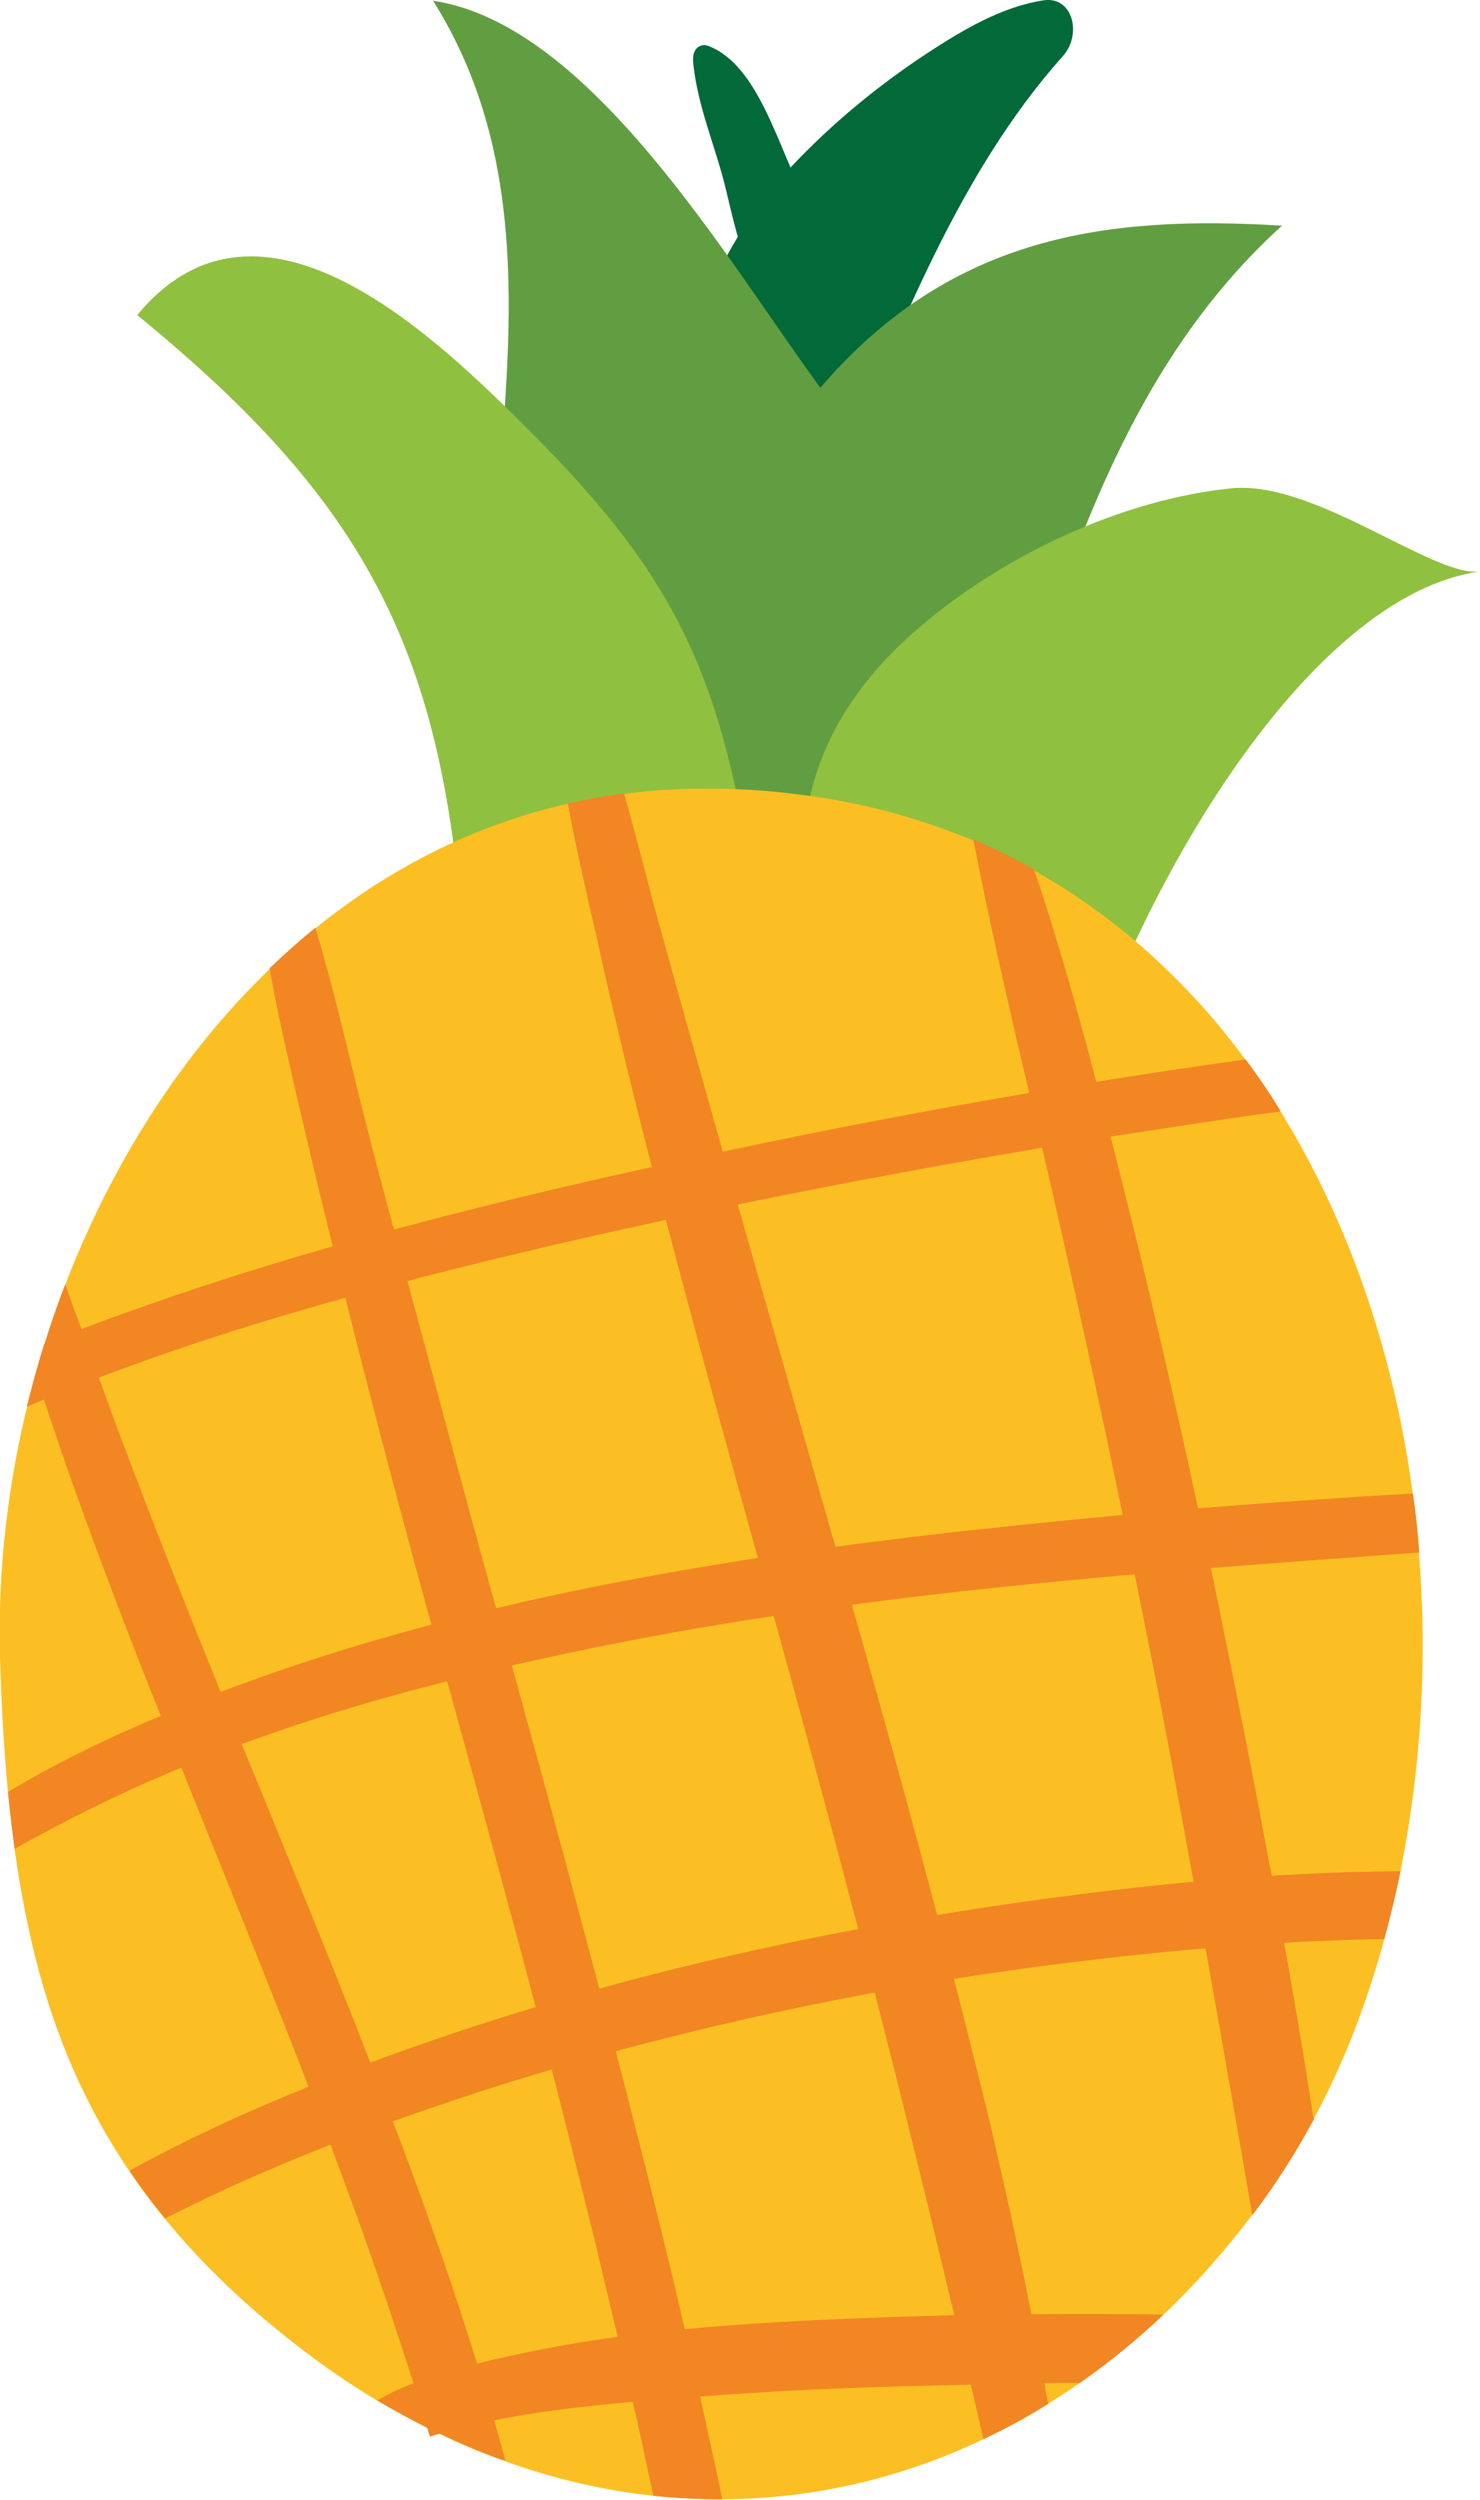
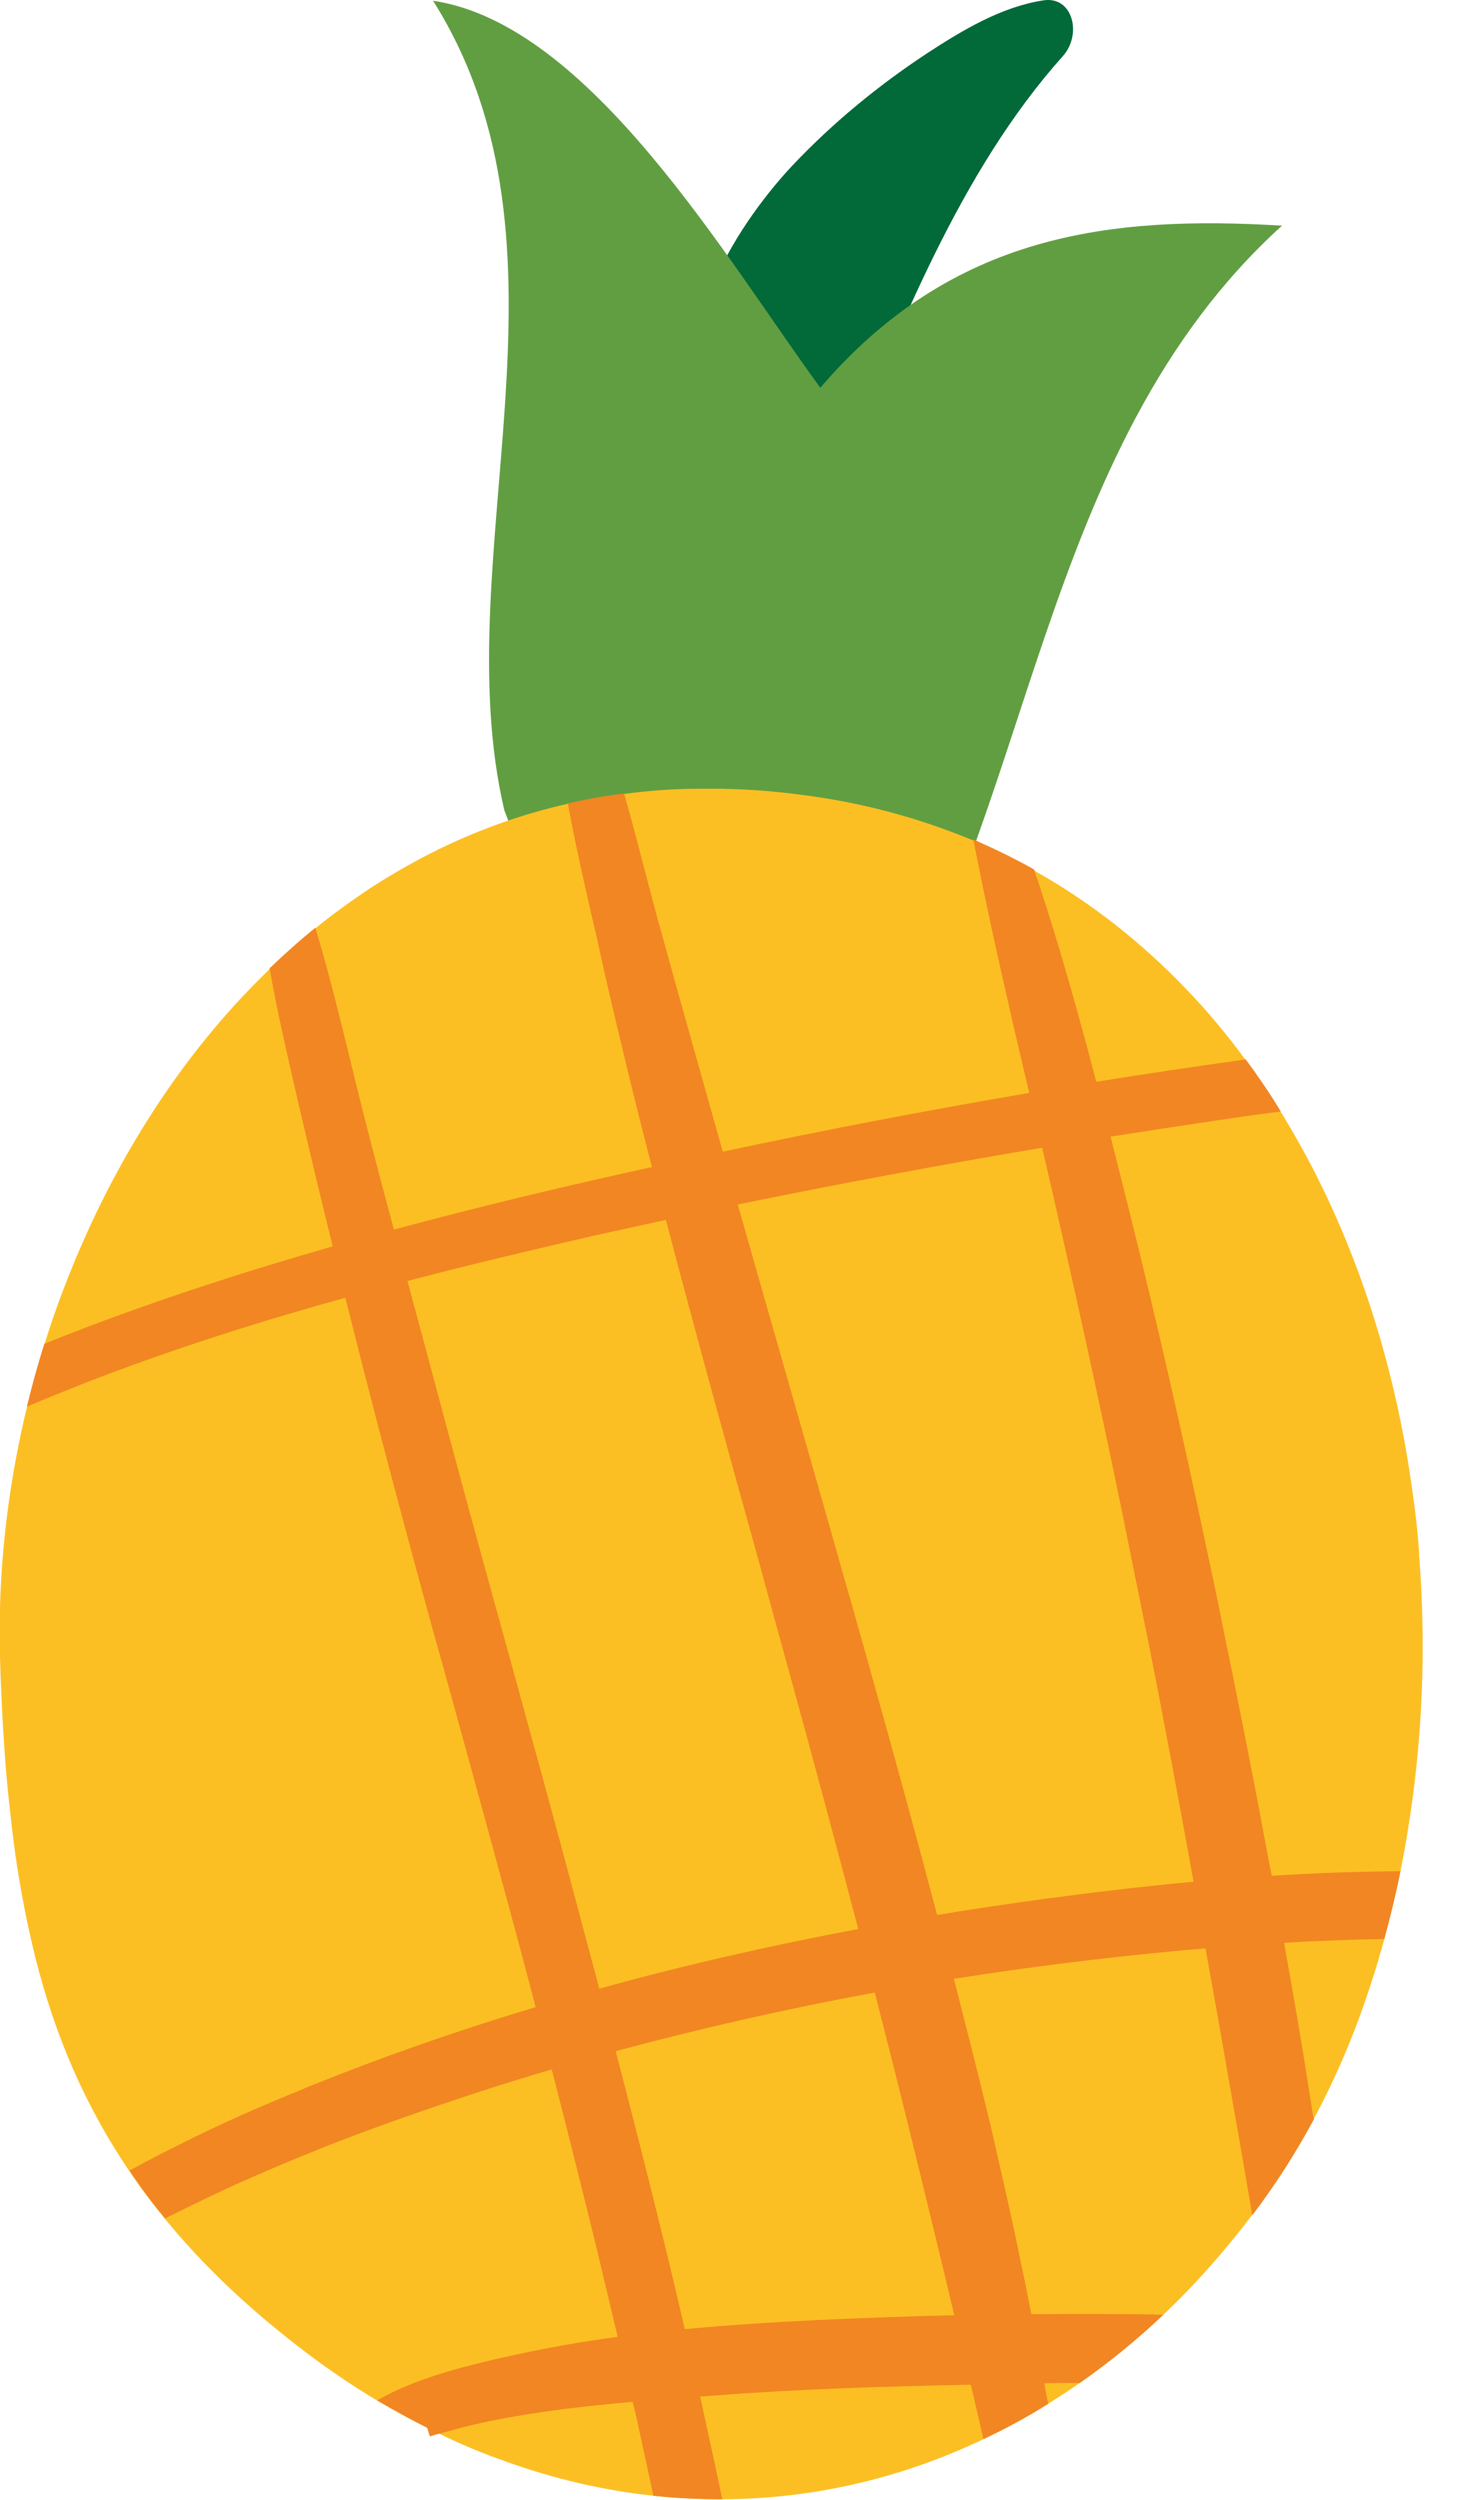
<svg xmlns="http://www.w3.org/2000/svg" width="90" height="152" viewBox="0 0 90 152" fill="none">
  <path d="M46.274 24.105C44.32 19.581 48.419 15.037 51.222 12.233C54.705 8.751 59.441 4.971 63.837 3.781C63.348 2.762 62.838 1.764 62.35 0.744C56.191 8.644 52.199 18.095 48.015 27.417C49.056 27.715 50.097 28.012 51.116 28.331C52.369 20.813 55.788 14.187 59.249 7.689C59.738 6.776 59.887 5.756 59.292 4.886C58.697 3.972 57.317 3.654 56.51 4.525C51.243 10.216 48.419 17.861 43.747 24.083C44.83 25.039 45.892 25.973 46.975 26.929C49.587 22.427 51.222 17.351 53.516 12.658C54.875 9.897 51.01 8.156 49.693 10.874C48.249 13.784 46.975 16.799 45.87 19.9C44.957 22.469 43.492 25.74 44.745 28.288C45.127 29.053 46.062 29.626 46.763 28.861C47.569 27.97 48.079 27.354 48.398 26.101C48.78 24.614 49.226 23.149 49.736 21.705C50.797 18.604 52.093 15.589 53.516 12.679C52.242 12.085 50.967 11.49 49.693 10.896C47.591 15.207 46.125 19.963 43.747 24.105C42.26 26.695 45.191 29.35 46.975 26.95C51.371 21.047 53.962 13.55 58.889 8.135C57.89 7.243 56.871 6.372 55.873 5.48C52.242 12.552 48.78 19.751 47.909 27.927C47.676 30.072 50.203 30.773 51.01 28.84C54.705 19.942 58.358 10.428 64.644 3.399C65.811 2.082 65.238 -0.254 63.454 0.022C60.927 0.405 58.57 1.806 56.361 3.25C53.431 5.183 50.649 7.455 48.164 10.088C44.872 13.592 39.266 21.854 45.17 25.4C45.807 25.782 46.593 24.827 46.295 24.105" fill="#026939" />
  <path d="M30.665 49.248C27.055 33.81 35.847 15.143 26.333 0.044C35.868 1.467 44.108 15.674 49.884 23.574C57.89 14.23 67.468 13.083 77.959 13.72C62.902 27.375 62.966 49.546 52.645 65.388C46.826 67.108 41.496 66.981 36.017 63.434L30.665 49.248Z" fill="#619E41" />
-   <path d="M26.885 58.167C27.098 58.889 26.418 59.484 26.63 60.206L27.522 60.312C27.798 61.671 27.076 62.712 27.14 64.092L45.87 54.345C43.959 41.263 41.199 35.211 32.407 26.398C26.652 20.621 15.885 10.024 8.346 19.156C22.149 30.454 27.161 39.522 28.202 58.188H26.928L26.885 58.167Z" fill="#90C03F" />
-   <path d="M64.75 69.168C49.969 66.131 42.685 49.822 55.491 38.503C60.842 33.767 68.275 30.348 74.88 29.689C79.955 29.18 87.176 35.126 90 34.744C78.469 36.358 67.383 57.573 64.75 69.189" fill="#90C03F" />
  <path d="M86.284 94.397C86.814 100.874 86.432 107.457 85.158 113.786C84.882 115.166 84.542 116.546 84.181 117.884C83.948 118.734 83.714 119.562 83.438 120.39C82.503 123.321 81.335 126.145 79.891 128.821C78.787 130.881 77.534 132.835 76.132 134.682C74.434 136.912 72.65 138.93 70.738 140.735C69.124 142.264 67.426 143.644 65.663 144.876C65.026 145.322 64.368 145.746 63.73 146.15C62.456 146.957 61.14 147.658 59.802 148.295C54.769 150.695 49.396 151.926 43.938 151.947C42.536 151.947 41.135 151.884 39.755 151.735C36.739 151.417 33.702 150.716 30.708 149.633C29.37 149.166 28.053 148.613 26.737 147.976C26.482 147.849 26.248 147.743 25.993 147.615C24.974 147.106 23.976 146.553 22.956 145.959C21.534 145.109 20.111 144.154 18.73 143.113C15.205 140.459 12.36 137.74 10.024 134.895C9.238 133.939 8.516 132.983 7.857 131.985C5.139 127.972 3.334 123.703 2.166 119.074C1.635 116.95 1.21 114.741 0.892 112.448C0.743 111.322 0.616 110.176 0.488 108.986C0.234 106.374 0.085 103.613 0 100.747C0 100.555 0 100.386 0 100.194C0 99.366 0 98.559 0 97.731C0.106 93.717 0.658 89.619 1.635 85.562C1.805 84.883 1.975 84.203 2.166 83.524C2.336 82.929 2.506 82.335 2.697 81.74C3.079 80.529 3.483 79.34 3.95 78.151C6.647 71.143 10.661 64.602 15.864 59.442C16.055 59.251 16.225 59.081 16.416 58.89C17.308 58.04 18.221 57.212 19.198 56.426C19.707 56.002 20.238 55.598 20.769 55.216C21.343 54.791 21.937 54.388 22.532 53.984C23.891 53.113 25.293 52.306 26.737 51.605C29.179 50.416 31.791 49.482 34.53 48.866C35.656 48.611 36.781 48.399 37.949 48.271C39.478 48.059 41.029 47.953 42.643 47.953C42.983 47.953 43.343 47.953 43.683 47.953C45.276 47.974 46.826 48.08 48.334 48.271C50.479 48.526 52.539 48.93 54.514 49.482C56.128 49.928 57.678 50.48 59.186 51.096C59.356 51.181 59.526 51.245 59.696 51.33C60.651 51.754 61.564 52.2 62.477 52.71C62.605 52.773 62.754 52.858 62.881 52.922C66.364 54.876 69.443 57.318 72.161 60.164C73.457 61.502 74.646 62.946 75.772 64.475C76.154 64.984 76.515 65.494 76.855 66.025C77.216 66.556 77.555 67.087 77.895 67.618C78.022 67.809 78.15 68.021 78.256 68.212C82.27 74.902 84.839 82.738 85.922 90.893C86.092 92.061 86.22 93.25 86.305 94.461" fill="#FCBF23" />
  <path d="M77.874 67.575C76.897 67.703 75.92 67.83 74.943 67.979C72.48 68.34 69.995 68.722 67.532 69.104C66.13 69.338 64.75 69.55 63.348 69.784C57.168 70.825 51.01 71.971 44.894 73.224C43.428 73.522 41.963 73.819 40.519 74.159C39.075 74.477 37.61 74.796 36.166 75.114C32.386 75.985 28.584 76.877 24.804 77.875C23.53 78.194 22.277 78.533 21.024 78.894C15.949 80.296 10.916 81.889 6.01 83.757C4.884 84.182 3.801 84.628 2.697 85.074C2.336 85.223 1.996 85.371 1.635 85.52C1.805 84.841 1.975 84.161 2.166 83.481C2.336 82.887 2.506 82.292 2.697 81.698C3.44 81.4 4.184 81.103 4.927 80.827L5.012 80.784C10.002 78.894 15.099 77.238 20.238 75.773C21.47 75.412 22.702 75.072 23.955 74.753C29.158 73.352 34.403 72.099 39.648 70.952C40.222 70.825 40.774 70.697 41.347 70.57C42.218 70.379 43.089 70.187 43.959 70.017C50.139 68.701 56.34 67.512 62.562 66.45C63.922 66.216 65.302 65.983 66.661 65.77C69.677 65.282 72.713 64.836 75.75 64.411C76.132 64.921 76.493 65.43 76.855 65.961C77.216 66.492 77.555 67.023 77.874 67.554" fill="#F18623" />
-   <path d="M86.283 94.397H86.092C84.669 94.503 83.247 94.609 81.803 94.716C79.084 94.907 76.345 95.119 73.626 95.332C72.076 95.459 70.526 95.586 68.976 95.714C63.242 96.223 57.508 96.797 51.817 97.561C50.245 97.774 48.653 97.986 47.081 98.241C42.834 98.878 38.608 99.642 34.403 100.534C33.32 100.768 32.216 101.002 31.133 101.256C29.816 101.554 28.499 101.872 27.204 102.212C22.978 103.274 18.794 104.527 14.696 106.035C13.464 106.481 12.253 106.969 11.043 107.457C10.831 107.542 10.597 107.649 10.385 107.734C7.114 109.114 3.95 110.685 0.892 112.406C0.743 111.28 0.595 110.133 0.488 108.944C3.462 107.16 6.626 105.631 9.79 104.314C9.896 104.272 10.002 104.23 10.108 104.166C11.191 103.72 12.296 103.274 13.4 102.87C17.605 101.278 21.895 99.918 26.248 98.772C27.544 98.411 28.86 98.092 30.177 97.774C35.422 96.521 40.753 95.544 46.104 94.716C47.676 94.482 49.247 94.248 50.819 94.036C53.962 93.611 57.105 93.229 60.248 92.91C62.923 92.613 65.578 92.358 68.254 92.103C69.804 91.955 71.333 91.827 72.883 91.7C75.814 91.466 78.745 91.254 81.675 91.063C83.055 90.957 84.436 90.893 85.838 90.808H85.922C86.092 91.976 86.22 93.165 86.305 94.355" fill="#F18623" />
  <path d="M85.158 113.786C84.882 115.166 84.542 116.546 84.181 117.884C82.142 117.927 80.125 117.99 78.086 118.118C77.322 118.16 76.557 118.203 75.771 118.267C74.943 118.33 74.115 118.394 73.287 118.458C72.798 118.5 72.289 118.543 71.8 118.585C67.192 119.01 62.605 119.583 58.018 120.305C56.425 120.56 54.832 120.836 53.24 121.133C47.931 122.11 42.664 123.3 37.461 124.701C36.166 125.062 34.849 125.423 33.575 125.805C32.088 126.251 30.602 126.697 29.115 127.186C27.374 127.759 25.611 128.354 23.891 128.97C22.638 129.416 21.385 129.883 20.132 130.371C18.476 131.03 16.819 131.709 15.184 132.431C13.443 133.196 11.744 134.024 10.045 134.873C9.259 133.918 8.537 132.962 7.879 131.964C9.11 131.284 10.363 130.647 11.616 130.031C13.549 129.076 15.524 128.205 17.52 127.377C17.945 127.207 18.369 127.037 18.794 126.846C20.026 126.358 21.279 125.869 22.511 125.402C25.823 124.17 29.179 123.045 32.577 122.025C33.872 121.643 35.167 121.261 36.463 120.9C41.666 119.456 46.932 118.267 52.242 117.268C53.834 116.971 55.427 116.695 57.02 116.419C59.186 116.058 61.373 115.739 63.539 115.442C66.555 115.039 69.57 114.678 72.607 114.401C73.499 114.317 74.391 114.253 75.283 114.189C75.984 114.147 76.685 114.083 77.385 114.04C79.976 113.871 82.588 113.786 85.179 113.764" fill="#F18623" />
  <path d="M70.739 140.735C69.125 142.264 67.426 143.644 65.663 144.876C64.941 144.876 64.219 144.876 63.497 144.897C63.157 144.897 62.839 144.897 62.499 144.897C61.352 144.918 60.184 144.94 59.037 144.982C53.834 145.088 48.653 145.237 43.471 145.64C43.174 145.662 42.876 145.683 42.579 145.704C41.22 145.81 39.861 145.916 38.48 146.023C35.635 146.277 32.789 146.596 30.028 147.148C29.052 147.339 28.096 147.573 27.14 147.849C27.013 147.891 26.885 147.913 26.737 147.955C26.546 147.998 26.355 148.061 26.142 148.125C26.078 147.955 26.036 147.764 25.972 147.594C24.953 147.084 23.955 146.532 22.935 145.938C23.636 145.534 24.358 145.194 25.123 144.897C26.376 144.409 27.692 144.026 28.988 143.708C29.795 143.495 30.581 143.326 31.366 143.156C33.426 142.71 35.486 142.349 37.567 142.073C38.926 141.903 40.286 141.733 41.645 141.605C44.321 141.351 47.017 141.181 49.693 141.053C52.475 140.926 55.279 140.82 58.06 140.756C59.611 140.714 61.161 140.692 62.711 140.692C64.474 140.692 66.236 140.671 67.978 140.692C68.891 140.692 69.804 140.692 70.739 140.735Z" fill="#F18623" />
  <path d="M43.938 151.947C42.536 151.947 41.135 151.884 39.733 151.735C39.436 150.355 39.139 148.974 38.841 147.615C38.735 147.084 38.608 146.575 38.48 146.065C38.183 144.748 37.886 143.432 37.567 142.094C37.142 140.31 36.718 138.526 36.293 136.742C35.401 133.089 34.488 129.458 33.553 125.827C33.235 124.574 32.895 123.321 32.577 122.046C32.003 119.838 31.409 117.629 30.814 115.442C29.625 111.046 28.414 106.65 27.204 102.254C26.885 101.107 26.567 99.961 26.248 98.835C24.846 93.738 23.487 88.642 22.171 83.524C21.788 81.995 21.385 80.444 21.003 78.915C20.748 77.875 20.493 76.834 20.238 75.794C19.516 72.906 18.837 70.017 18.157 67.129C17.541 64.432 16.883 61.671 16.394 58.868C17.286 58.019 18.2 57.191 19.176 56.405C20.259 59.972 21.088 63.668 21.98 67.214C22.617 69.741 23.275 72.247 23.955 74.753C24.231 75.794 24.507 76.834 24.783 77.896C25.293 79.765 25.781 81.634 26.291 83.502C27.565 88.281 28.86 93.059 30.177 97.816C30.495 98.963 30.814 100.131 31.133 101.277C32.428 105.992 33.723 110.685 34.976 115.399C35.465 117.226 35.953 119.073 36.442 120.9C36.76 122.174 37.1 123.427 37.44 124.701C38.438 128.524 39.415 132.346 40.349 136.169C40.795 137.974 41.22 139.8 41.645 141.605C41.963 142.986 42.282 144.345 42.579 145.704L42.982 147.573C43.301 149.017 43.62 150.482 43.917 151.926" fill="#F18623" />
-   <path d="M2.166 83.502C2.336 84.033 2.506 84.564 2.676 85.095C3.101 86.412 3.568 87.75 4.014 89.066C5.819 94.206 7.773 99.302 9.79 104.357C10.194 105.397 10.618 106.438 11.043 107.5C11.956 109.772 12.869 112.044 13.782 114.295C15.46 118.479 17.138 122.641 18.752 126.846C19.198 128.014 19.644 129.182 20.09 130.371C20.727 132.049 21.321 133.705 21.937 135.383C22.447 136.827 22.957 138.271 23.445 139.715C24.018 141.435 24.592 143.155 25.144 144.897C25.42 145.789 25.717 146.702 25.993 147.594C26.057 147.764 26.1 147.955 26.163 148.125C26.376 148.061 26.567 147.997 26.758 147.955C28.075 148.592 29.391 149.144 30.729 149.611C30.517 148.783 30.283 147.955 30.049 147.148C29.731 145.98 29.37 144.833 29.009 143.686C28.52 142.115 28.011 140.543 27.48 138.972C27.204 138.122 26.907 137.273 26.609 136.424C25.738 133.918 24.825 131.412 23.87 128.927C23.424 127.738 22.957 126.549 22.511 125.381C20.982 121.431 19.389 117.481 17.775 113.552C16.756 111.046 15.736 108.54 14.696 106.034C14.271 104.972 13.846 103.932 13.421 102.87C11.468 98.071 9.556 93.25 7.73 88.408C7.135 86.858 6.562 85.308 6.01 83.736C5.649 82.759 5.288 81.782 4.948 80.805C4.608 79.892 4.29 79 3.971 78.087C3.504 79.276 3.101 80.466 2.718 81.676L2.187 83.46L2.166 83.502Z" fill="#F18623" />
  <path d="M63.73 146.15C62.456 146.957 61.14 147.658 59.802 148.295C59.674 147.7 59.526 147.106 59.398 146.532C59.271 146.023 59.165 145.513 59.037 145.003C58.719 143.602 58.379 142.2 58.039 140.798C57.296 137.655 56.531 134.534 55.767 131.391C55.746 131.285 55.703 131.157 55.682 131.051C54.875 127.759 54.047 124.446 53.197 121.155C52.879 119.859 52.539 118.585 52.199 117.311C50.797 111.981 49.375 106.672 47.909 101.362C47.633 100.343 47.336 99.302 47.06 98.283C46.741 97.115 46.423 95.947 46.104 94.779C44.193 87.92 42.303 81.061 40.498 74.18C40.264 73.288 40.031 72.417 39.797 71.525C39.755 71.334 39.691 71.143 39.648 70.973C39.054 68.68 38.48 66.407 37.928 64.093C37.419 61.969 36.909 59.845 36.442 57.7C36.357 57.297 36.272 56.894 36.166 56.49C35.592 53.963 34.998 51.414 34.53 48.845C35.656 48.59 36.782 48.378 37.95 48.25C38.629 50.586 39.202 52.944 39.84 55.301C39.946 55.704 40.052 56.129 40.179 56.532C40.922 59.251 41.687 61.969 42.452 64.687C42.961 66.471 43.45 68.255 43.959 70.039C44.087 70.485 44.214 70.931 44.342 71.377C44.511 72.014 44.703 72.63 44.873 73.267C46.847 80.211 48.844 87.155 50.819 94.1C51.137 95.268 51.477 96.436 51.817 97.604C52.135 98.772 52.475 99.918 52.794 101.086C54.238 106.204 55.639 111.322 56.998 116.462C57.338 117.757 57.678 119.052 58.018 120.348C58.719 123.087 59.419 125.827 60.078 128.566C60.29 129.416 60.481 130.265 60.672 131.136C61.416 134.321 62.095 137.528 62.732 140.756C63.008 142.136 63.263 143.538 63.518 144.94C63.582 145.364 63.667 145.768 63.752 146.192" fill="#F18623" />
  <path d="M79.912 128.821C78.808 130.881 77.555 132.835 76.153 134.682C75.792 132.58 75.431 130.435 75.049 128.311C74.476 125.02 73.902 121.728 73.308 118.458C73.223 118.012 73.138 117.566 73.074 117.12C72.925 116.228 72.756 115.336 72.586 114.423C71.694 109.517 70.781 104.59 69.804 99.685C69.528 98.368 69.273 97.03 68.997 95.714C68.763 94.524 68.508 93.314 68.275 92.125C66.788 84.883 65.195 77.663 63.539 70.485C63.475 70.251 63.433 70.018 63.369 69.763C63.114 68.658 62.838 67.533 62.583 66.429C62.159 64.602 61.713 62.776 61.309 60.95C60.651 58.083 60.014 55.195 59.44 52.306C59.355 51.882 59.27 51.457 59.185 51.032C59.355 51.096 59.525 51.181 59.695 51.266C60.8 51.754 61.861 52.285 62.881 52.859C63.921 55.917 64.834 59.017 65.684 62.118C66.024 63.328 66.342 64.539 66.661 65.749C66.958 66.853 67.234 67.958 67.531 69.083C67.638 69.529 67.765 69.996 67.871 70.442C69.676 77.514 71.333 84.607 72.862 91.742C73.117 92.932 73.371 94.121 73.626 95.331C73.86 96.436 74.094 97.519 74.306 98.623C75.198 102.955 76.069 107.287 76.876 111.641C77.024 112.448 77.173 113.255 77.343 114.062C77.597 115.421 77.831 116.78 78.086 118.118C78.681 121.388 79.233 124.659 79.742 127.95C79.785 128.248 79.827 128.524 79.891 128.821" fill="#F18623" />
-   <path d="M42.133 3.548C42.303 5.926 43.237 8.262 43.875 10.492C44.575 12.955 45.043 16.608 46.89 18.265C48.377 19.581 50.267 17.988 50.182 16.014C50.139 14.591 49.332 13.316 48.844 12.063C48.334 10.768 47.782 9.515 47.251 8.241C46.338 6.139 45.127 3.548 43.046 2.783C42.579 2.613 42.112 2.996 42.154 3.59" fill="#026939" />
</svg>